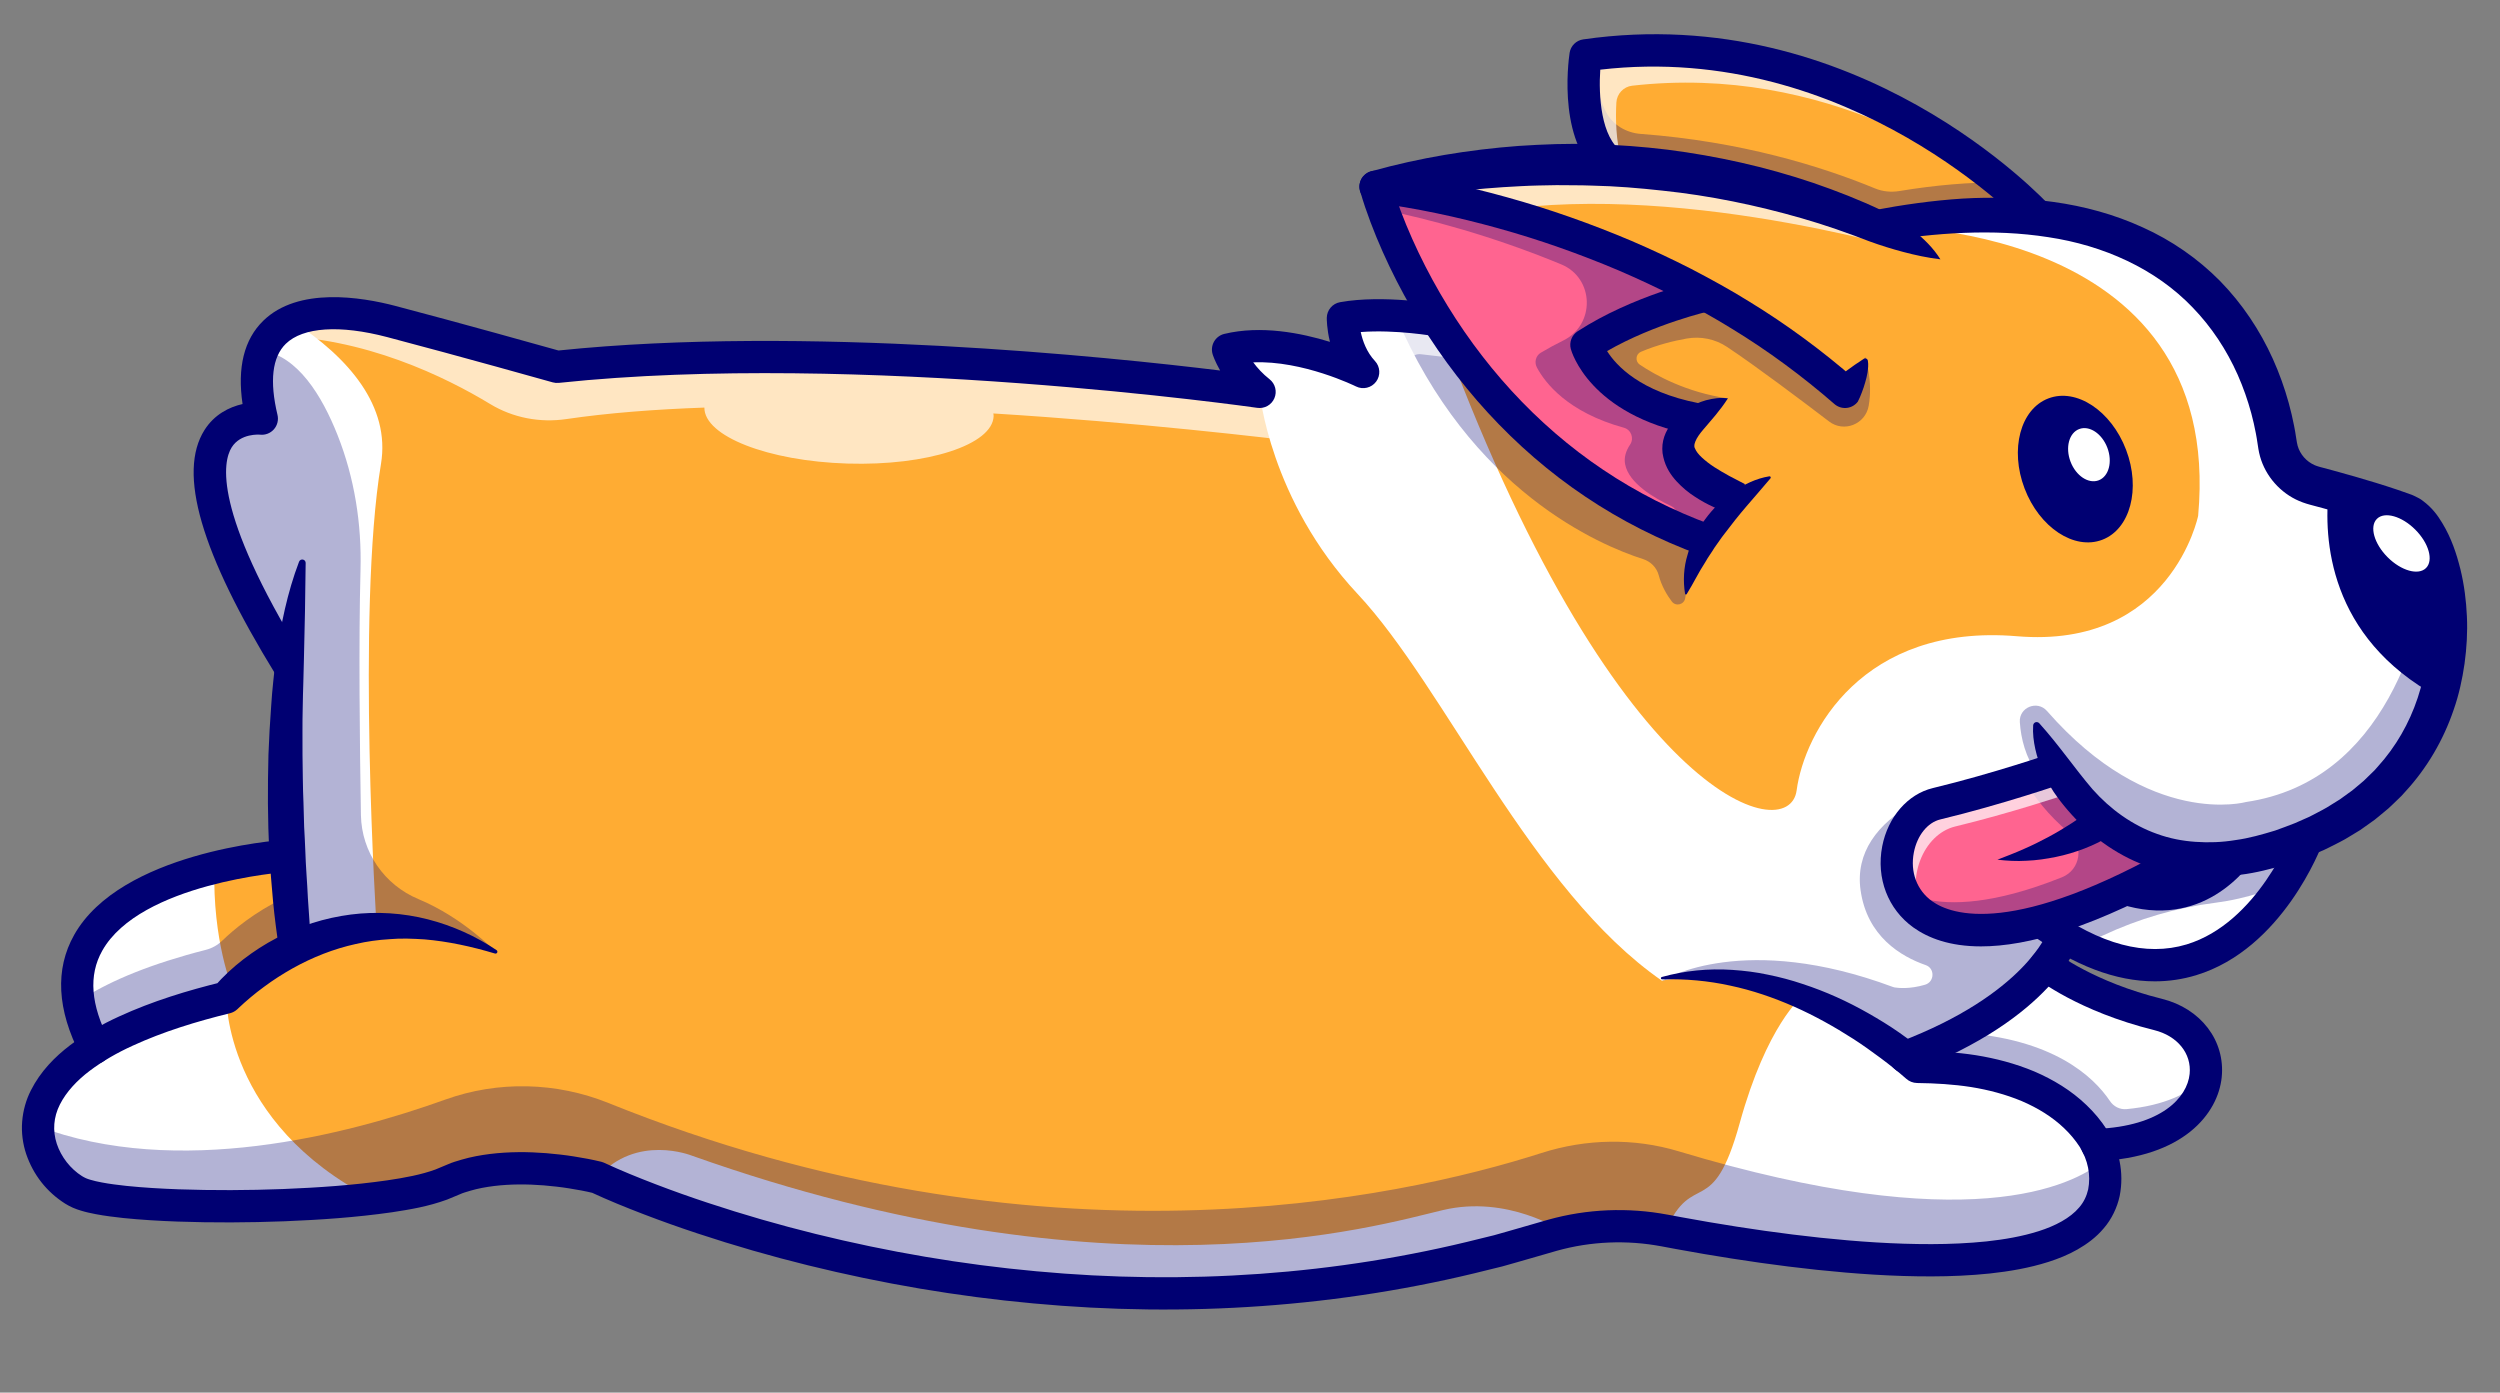
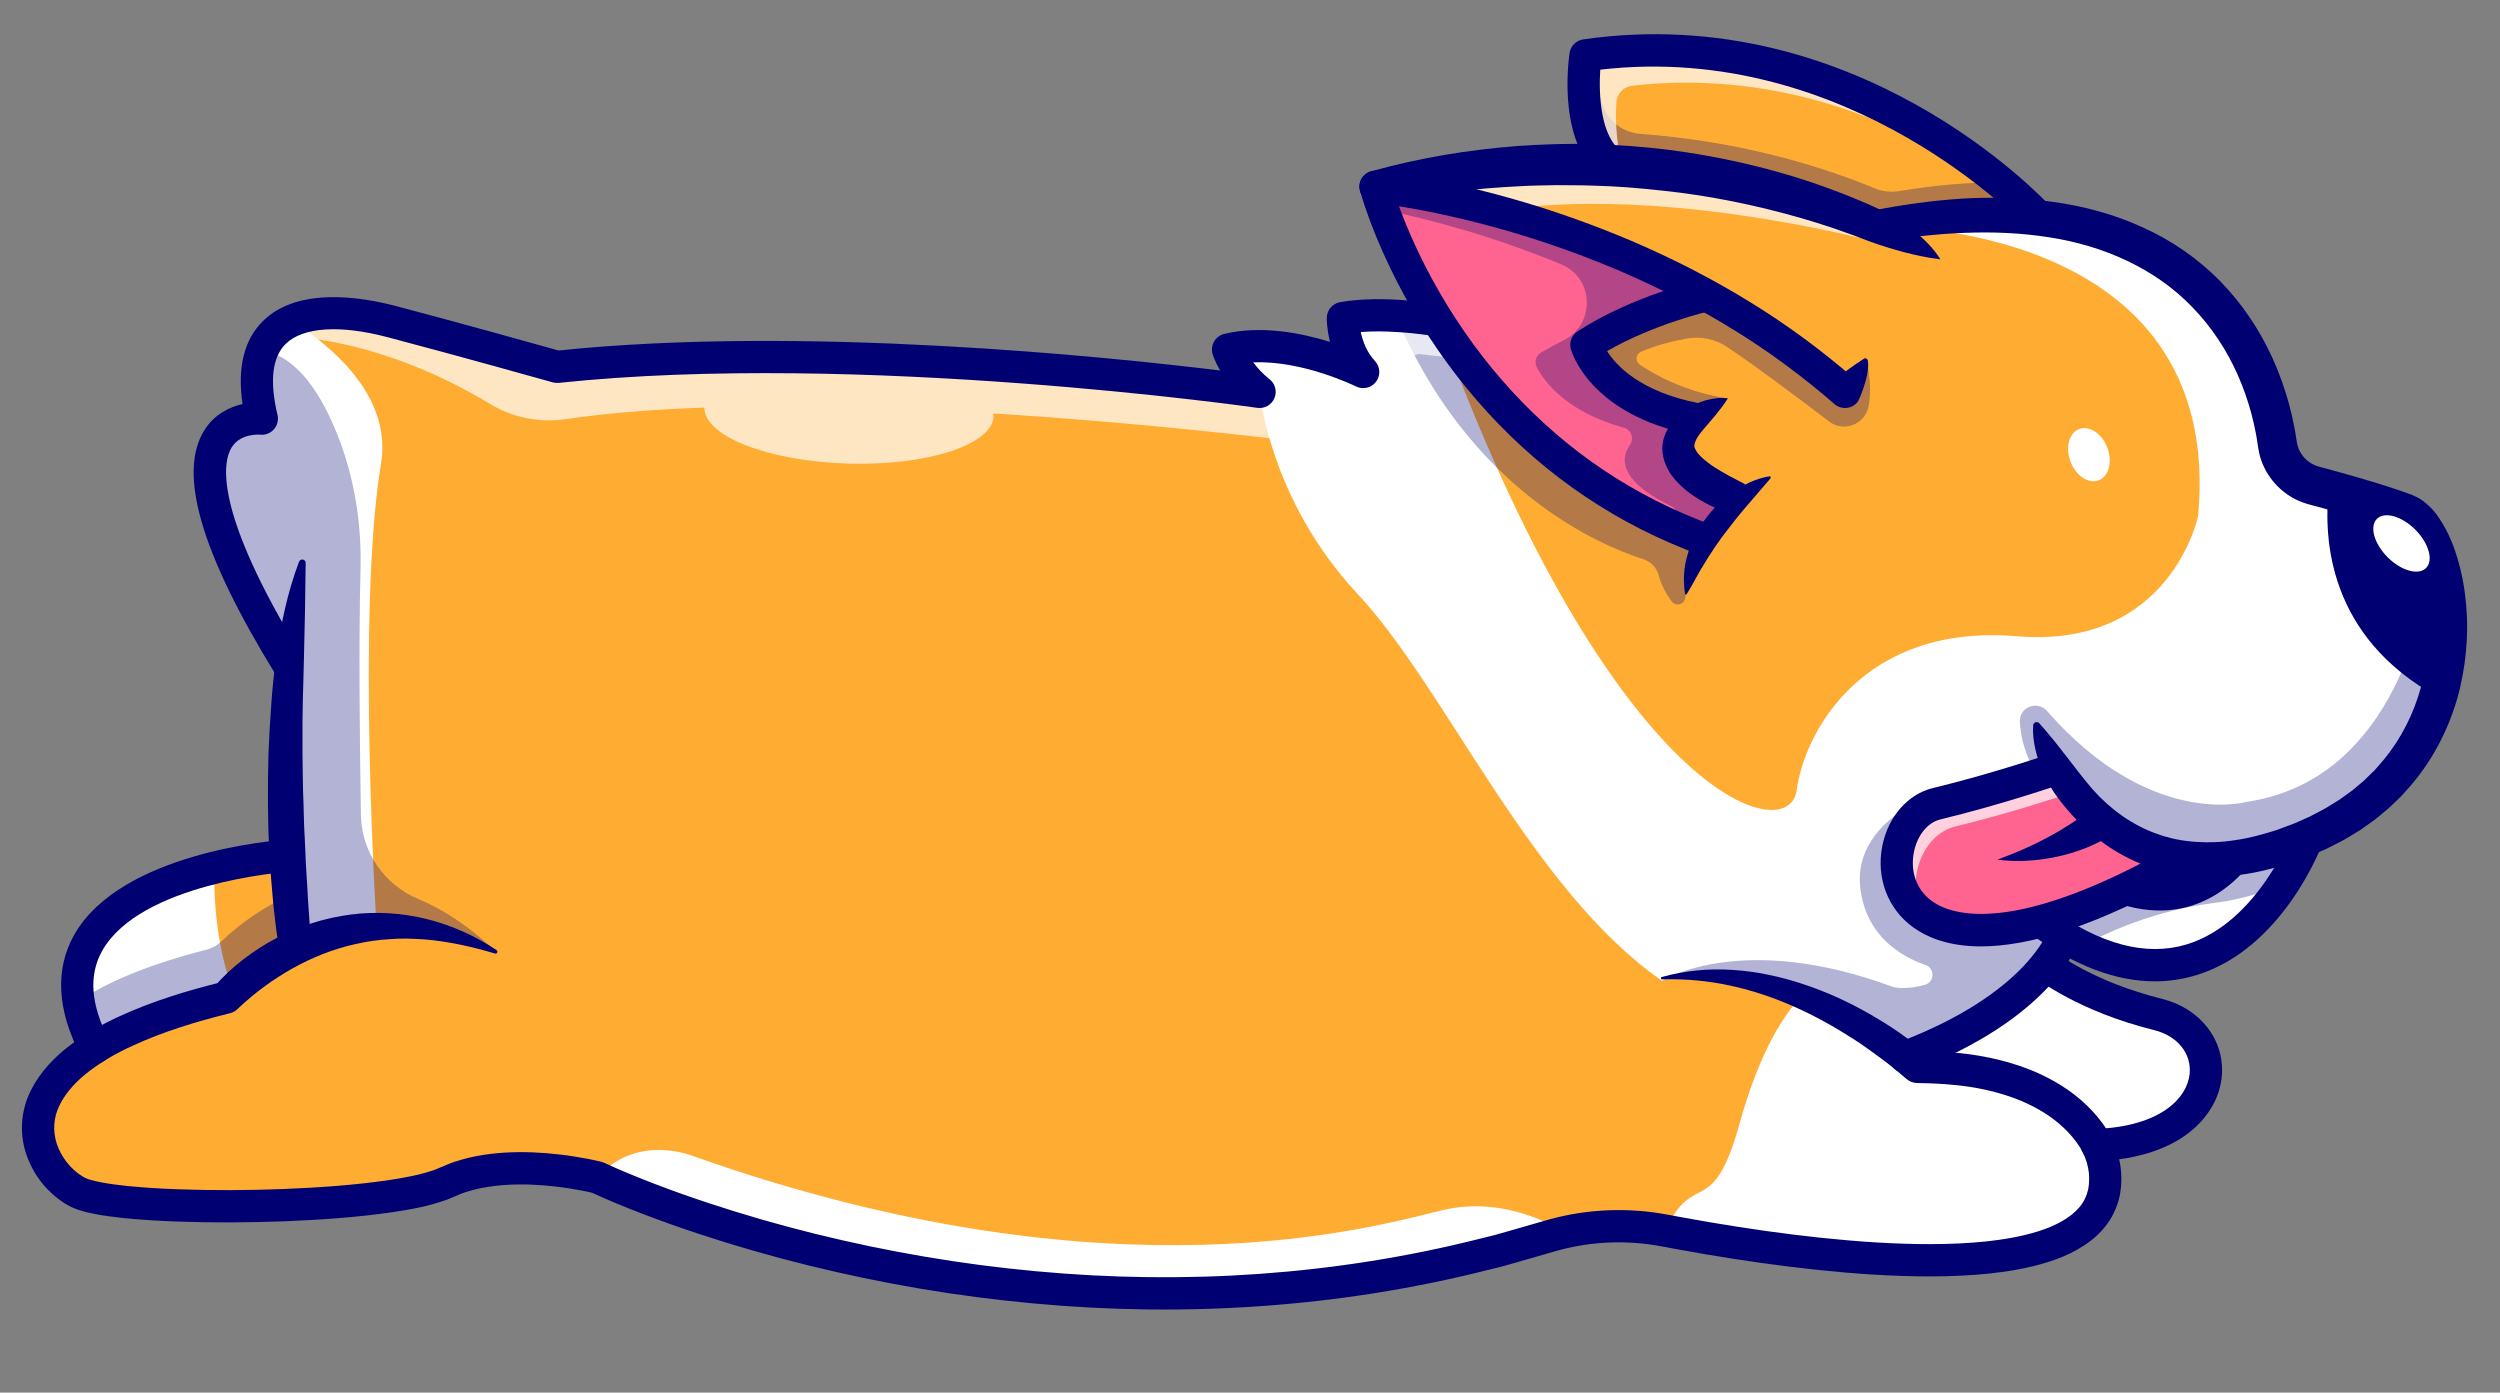
<svg xmlns="http://www.w3.org/2000/svg" height="1416.3" preserveAspectRatio="xMidYMid meet" version="1.0" viewBox="-22.3 -34.8 2542.6 1416.3" width="2542.6" zoomAndPan="magnify">
  <rect x="-22.3" y="-34.8" width="2542.6" height="1416.3" fill="#808080" stroke="none" />
  <g>
    <g>
      <g>
        <g>
          <g id="change1_2">
            <path d="M16.36,1110.58c-0.9,32.13,22.13,58.61,41.39,67.7c33.77,15.9,195.32,18.28,298.52,5.98 c33.44-3.93,60.74-9.51,75.57-16.56c60.57-29.02,153.44-5,153.44-5s453.35,218.77,965.31,60.57 c39.1-12.05,80.65-14.1,120.9-6.48c137.46,26.23,452.2,72.46,447.37-55.33c-0.16-5.25-0.98-10.41-2.3-15.49 c-1.39-5.57-3.44-10.98-6.07-16.23c-1.56-3.11-3.36-6.23-5.33-9.18c-18.2-26.97-64.92-70.24-177.7-70.24 c0,0-4.18-3.85-11.97-10.08c81.8-31.23,122.95-68.28,142.95-93.44c13.93-17.54,17.62-29.34,17.62-29.34 c-7.46-4.43-15.16-9.51-23.03-15.25c-176.06,46.72-168.28-104.51-105.82-119.59c63.03-15.16,122.78-35.9,122.78-35.9h0.08 c10.57,17.46,25.49,37.13,45.74,53.93c21.56,17.87,49.02,32.38,83.52,37.13c32.38,4.51,70.98,0.49,116.72-17.38 c2.87-1.15,5.66-2.21,8.36-3.36c0.08-0.08,0.08-0.08,0.08-0.08c195.73-83.36,148.93-311.63,99.59-329.83 c-28.44-10.49-65.74-20.9-92.7-28.03c-19.84-5.25-34.75-21.8-37.54-42.21c-8.85-65.9-54.18-207.95-242.21-230 c-46.15-5.49-100.98-3.69-165.9,8.28c-56.88-24.75-148.77-55.08-266.88-61.47c-71.64-3.85-152.95,1.07-242.04,21.47 c0,0,165.08,15.82,336.47,110.33c0,0-68.19,15.25-122.13,50.41c0,0,15.08,56.47,110.74,75.41 c-10.66,9.26-19.26,20.74-16.8,33.03c5.74,29.02,61.8,48.69,61.8,48.69c-11.31,10.08-23.93,23.77-34.43,41.23l-0.16-0.08 C1574.53,463.7,1489.69,370.02,1439.77,291c-2.46-0.41-55.57-9.59-96.31-2.29c0,0-0.41,32.46,20.66,54.84 c0,0-75.57-37.7-137.46-22.79c0,0,7.46,23.69,32.05,43.03c0,0-403.52-58.44-714.41-25.49c0,0-93.52-26.31-168.6-46.15 c-54.59-14.34-113.28-14.1-131.23,29.59c-6.72,16.48-7.7,39.02-0.49,69.26c0,0-135.82-14.92,28.03,251.63 c-3.85,49.83-5.98,115.57-1.89,192.95c1.56,29.59,4.02,60.9,7.62,93.69c-44.67,21.31-69.83,50.49-69.83,50.49h-0.08 c-60.98,14.75-104.1,32.46-133.77,51.06C31.93,1057.3,16.93,1085.66,16.36,1110.58z" fill="#ffac33" />
          </g>
          <g id="change1_3">
            <path d="M74.06,1030.82c29.67-18.61,72.79-36.31,133.85-51.06c0,0,2.38-2.71,6.89-7.21h0.08 c10.33-10,31.88-28.52,62.87-43.28c-3.61-32.79-6.07-64.1-7.62-93.69l-3.03,0.16c0,0-32.13,2.29-71.31,11.97 C118.65,866.81,14.15,914.68,74.06,1030.82z" fill="#ffac33" />
          </g>
        </g>
        <g>
          <g id="change2_2">
            <path d="M1376.86,155.15c0,0,15.98,61.47,62.95,135.9c50,79.01,134.75,172.7,272.45,223.11l0.25,0.16 c10.49-17.38,23.11-31.15,34.43-41.31c0,0-56.15-19.67-61.8-48.69c-2.46-12.21,6.15-23.77,16.8-33.03 c-95.74-18.85-110.82-75.41-110.82-75.41c53.2-34.51,120.08-49.92,122.13-50.33C1541.94,171.05,1376.86,155.15,1376.86,155.15z" fill="#ff6490" />
          </g>
          <g id="change2_1">
            <path d="M2053.08,902.18c39.18-10.41,87.46-30.66,146.31-64.34c-34.51-4.75-62.05-19.26-83.52-37.13 c-20.25-16.8-35.25-36.56-45.82-53.93c0,0-59.75,20.66-122.78,35.9C1884.81,797.76,1877.02,948.98,2053.08,902.18z" fill="#ff6490" />
          </g>
        </g>
        <g>
          <g id="change1_1">
            <path d="M1618.91,133.67c118.11,6.39,210,36.72,266.88,61.47c64.92-11.89,119.75-13.69,165.9-8.28 c0,0-187.87-204.67-461.47-165.41C1590.22,21.46,1577.68,106.54,1618.91,133.67z" fill="#ffac33" />
          </g>
        </g>
        <g>
          <g id="change3_3">
            <path d="M2053.08,902.18c7.87,5.74,15.57,10.82,23.03,15.25c170.73,102.38,246.55-95.41,248.36-100.41 c-2.71,1.23-5.49,2.29-8.36,3.44c-14.92,5.82-29.02,10.16-42.38,13.2c-27.79,6.39-52.54,7.21-74.34,4.18 c-29.59,16.88-56.47,30.41-80.82,41.06C2094.39,889.4,2072.59,897.02,2053.08,902.18z" fill="#fff" />
          </g>
          <g id="change3_11">
            <path d="M1915.54,1040.21c7.79,6.23,11.97,10.08,11.97,10.08c112.7,0,159.51,43.28,177.7,70.33 c1.97,2.95,3.77,5.98,5.33,9.1c132.95-5.57,136.39-114.34,61.97-132.78c-74.42-18.44-114.1-50.08-114.1-50.08 C2038.41,972.02,1997.26,1009.07,1915.54,1040.21z" fill="#fff" />
          </g>
          <g id="change3_12">
            <path d="M1226.7,320.72c0,0,7.46,23.69,32.05,43.03c0,0,10.08,109.75,99.67,205.49 c89.59,95.74,176.47,301.22,309.58,393.44c0,0,0.08,0,0.16-0.08c4.75-1.07,115-26.15,247.37,77.62 c81.72-31.15,122.87-68.2,142.87-93.36c14.02-17.62,17.7-29.43,17.7-29.43c-7.46-4.43-15.16-9.51-23.03-15.25 c-176.06,46.8-168.28-104.42-105.82-119.51c63.03-15.25,122.78-35.9,122.78-35.9c10.57,17.38,25.57,37.13,45.82,53.93 c17.54,14.59,39.18,26.97,65.41,33.61c5.82,1.48,11.89,2.62,18.11,3.52c32.38,4.51,70.98,0.49,116.72-17.38 c2.87-1.15,5.66-2.21,8.36-3.44l0.08-0.08c76.47-32.62,115.9-87.29,132.62-142.95c26.15-86.8-2.95-175.82-33.03-186.88 c-23.52-8.61-53.2-17.29-77.95-24.02c-5.16-1.39-10.08-2.7-14.75-3.93c-19.92-5.25-34.84-21.88-37.54-42.21 c-8.93-65.98-54.18-207.95-242.21-230.08c-46.15-5.41-100.98-3.61-165.9,8.28c0,0,355.24-8.36,327.54,294.67 c0,0-27.62,135.65-184.42,122.46c-156.72-13.11-216.06,97.54-223.93,156.8c-7.87,59.26-187.62,9.59-365.16-478.02 c0,0-54.59-9.84-96.31-2.38c0,0-0.49,32.46,20.57,54.92C1364.08,343.59,1288.59,305.8,1226.7,320.72z" fill="#fff" />
          </g>
          <g id="change3_6">
            <path d="M1671.53,1216.85c137.37,26.23,452.21,72.46,447.29-55.33c-0.41-11.07-3.36-21.88-8.28-31.8 c-1.56-3.11-3.36-6.15-5.33-9.1c-18.2-27.05-65-70.33-177.7-70.33c0,0-4.18-3.85-11.97-10.08c0,0-51.56-41.72-105.24-61.39 c0,0-35.66,28.69-63.28,128.77C1719.32,1207.75,1700.14,1153.49,1671.53,1216.85z" fill="#fff" />
          </g>
          <g id="change3_7">
            <path d="M585.32,1162.75c0,0,453.27,218.77,965.23,60.57c5.9-1.89,11.97-3.44,18.03-4.84 c-2.87-1.97-57.79-38.03-123.19-22.62c-67.21,15.82-335.08,97.05-764.08-55.33C681.3,1140.54,624.99,1117.75,585.32,1162.75z" fill="#fff" />
          </g>
          <g id="change3_14">
            <path d="M277.75,929.27L277.75,929.27c0,0,30.28-18,82.96-21.69c0,0-20.55-320.31,4.45-470.47 c9.75-58.61-32.62-108.36-90.65-145.73c-28.61,12.7-44.18,42.46-30.57,99.59c0,0-137.87-17.95,25.9,248.52l1.07,0.08 c-3.11,32.54-4.75,73.85-2.79,124.75C269.26,795.46,273.48,890.75,277.75,929.27z" fill="#fff" />
          </g>
          <g id="change3_1">
-             <path d="M57.75,1178.28c33.77,15.9,195.32,18.28,298.52,5.98c-150.49-76.97-148.36-204.5-148.36-204.5h-0.08 c-60.98,14.75-104.1,32.46-133.77,51.06C-22.33,1091.32,23.49,1162.13,57.75,1178.28z" fill="#fff" />
-           </g>
+             </g>
          <g id="change3_10">
            <path d="M74.06,1030.82c29.67-18.61,72.79-36.31,133.85-51.06c0,0,2.38-2.71,6.89-7.21 c-0.98-2.46-21.07-50.49-19.02-124.83C118.65,866.81,14.15,914.68,74.06,1030.82z" fill="#fff" />
          </g>
        </g>
        <g>
          <g id="change4_28" opacity=".3">
            <path d="M2050.38,753.25c12.29-3.93,19.67-6.48,19.67-6.48c10.57,17.38,25.57,37.13,45.82,53.93 c21.47,17.87,49.02,32.38,83.52,37.13c32.38,4.51,70.98,0.49,116.72-17.38c2.87-1.15,5.66-2.21,8.36-3.44l0.08-0.08 c76.47-32.62,115.9-87.29,132.62-142.95c16.97-56.39,10.66-113.69-4.1-150c-10.41,81.88-48.93,235.82-190.98,256.88 c0,0-97.69,27.39-202.52-92.56c-9.86-11.28-28.59-3.71-27.62,11.24C2033.02,716.06,2037.65,735.41,2050.38,753.25z" fill="#000072" />
          </g>
          <g id="change4_5" opacity=".3">
            <path d="M1668.17,962.59c4.75-1.07,115-26.15,247.37,77.62c81.72-31.15,122.87-68.2,142.87-93.36 c14.02-17.62,17.7-29.43,17.7-29.43c-7.46-4.43-15.16-9.51-23.03-15.25c-176.06,46.8-168.28-104.42-105.82-119.51 c63.03-15.25,122.78-35.9,122.78-35.9c-111.64,4.51-210.65,48.2-200.08,123.69c6.54,47.14,41.15,67.58,66.27,76.3 c9.5,3.3,9.04,17.05-0.6,19.93c-15.66,4.69-27.63,3.33-30.97,2.79c-0.61-0.1-1.2-0.27-1.78-0.48 C1752.54,912.93,1672.1,960.22,1668.17,962.59z" fill="#000072" />
          </g>
          <g>
            <g id="change4_18" opacity=".3">
-               <path d="M2025.86,873.9c14.92-3.96,31.19-9.39,48.86-16.45c19.18-7.66,22.76-32.69,6.84-45.86 c-0.12-0.1-0.23-0.19-0.35-0.29c-20.03-16.63-34.91-36.13-45.46-53.37c20.8-6.5,34.3-11.15,34.3-11.15 c10.57,17.38,25.57,37.13,45.82,53.93c9.77,8.13,20.87,15.5,33.24,21.64l0,0c3.6,1.78,7.31,3.45,11.13,5.01 c0.16,0.07,0.31,0.14,0.47,0.2c3.52,1.42,7.16,2.7,10.87,3.9c0.51,0.16,1,0.35,1.52,0.51c3.41,1.06,6.94,1.98,10.51,2.83 c0.82,0.19,1.59,0.44,2.42,0.62c4.33,0.97,8.77,1.78,13.35,2.42c-58.85,33.69-107.13,53.93-146.31,64.34 c-83.12,22.09-125.23,0.04-139.99-30.97C1936.28,884.03,1972.62,888.05,2025.86,873.9z" fill="#000072" />
-             </g>
+               </g>
          </g>
          <g id="change4_11" opacity=".3">
            <path d="M2299.13,865.05c-15.71,6.24-30.51,10.86-44.5,14.03c-8.06,1.86-15.87,3.24-23.42,4.2 c-39.82,5.05-78.48,16.29-114.81,33.36c-7.85,3.69-15.46,7.09-22.82,10.23c-0.08,0-0.14,0-0.22-0.01 c-5.64-2.83-11.37-5.92-17.24-9.44c-7.46-4.43-15.16-9.51-23.03-15.25c19.51-5.16,41.31-12.79,65.49-23.28 c24.34-10.66,51.23-24.18,80.82-41.06c21.8,3.03,46.56,2.21,74.34-4.18c13.36-3.03,27.46-7.38,42.38-13.2 c2.87-1.15,5.66-2.21,8.36-3.44c-0.58,1.6-8.79,22.99-25.24,47.95C2299.2,865,2299.17,865.02,2299.13,865.05z" fill="#000072" />
          </g>
          <g id="change4_21" opacity=".3">
            <path d="M1397.27,286.37c75.48,178.29,208.39,233.72,251.49,247.43c7.76,2.47,13.86,8.6,15.94,16.48 c2.9,11.01,8.32,20.09,13.31,26.67c4.04,5.33,12.47,3.26,13.59-3.33c0.48-2.84,0.75-4.39,0.75-4.39 c5.9-31.56,20.16-54.92,20.16-54.92l-0.25-0.16c-137.7-50.41-222.45-144.1-272.45-223.11 C1439.81,291.05,1421.13,287.69,1397.27,286.37z" fill="#000072" />
          </g>
          <g id="change4_10" opacity=".3">
            <path d="M1680.67,497.75c5.25-5.64,3.47-14.66-3.5-17.94c-17.06-8.03-42.89-23.13-46.63-42.32 c-1.42-7.05,0.85-13.88,5.07-20.18c4.25-6.34,1.03-15.07-6.33-17.09c-57.34-15.77-80.2-45.74-88.5-61.28 c-2.83-5.3-1.17-11.93,3.98-15.02c7.53-4.51,15.24-8.65,22.93-12.45c32.74-16.16,31.54-63.47-2.2-77.42 c-71.61-29.61-136.41-46.37-181.09-55.54c-5.28-14.73-7.53-23.37-7.53-23.37s165.08,15.9,336.39,110.41 c-2.05,0.41-68.93,15.82-122.13,50.33c0,0,15.08,56.56,110.82,75.41c-10.66,9.26-19.26,20.82-16.8,33.03 c5.66,29.02,61.8,48.69,61.8,48.69c-11.31,10.16-23.93,23.93-34.43,41.31l-0.25-0.16c-11.73-4.29-22.93-9-33.9-13.89 C1679.13,499.42,1679.9,498.58,1680.67,497.75z" fill="#000072" />
          </g>
          <g id="change4_26" opacity=".3">
            <path d="M1590.22,21.46c2.95-0.42,5.84-0.66,8.77-1.03c0.29,18.19,2.86,40.74,11.99,58.47 c6.82,13.24,20.54,21.38,35.39,22.49c102.36,7.65,183.8,32.96,238.25,55.42c7.85,3.24,16.43,4.07,24.81,2.68 c37.71-6.24,71.85-8.94,102.83-8.82c25.54,21.12,39.43,36.2,39.43,36.2c-46.15-5.41-100.98-3.61-165.9,8.28 c-56.88-24.75-148.77-55.08-266.88-61.47C1577.68,106.54,1590.22,21.46,1590.22,21.46z" fill="#000072" />
          </g>
          <g id="change4_9" opacity=".3">
-             <path d="M1970.68,1015.39c94.79,5.85,136.06,44.54,152.85,69.5c0.02,0.03,0.04,0.06,0.06,0.09 c3.74,5.62,10.14,8.86,16.86,8.24c38.15-3.53,64.38-16.12,80.24-32.26c-4.43,32.7-38.41,65.76-110.15,68.76 c-1.56-3.11-3.36-6.15-5.33-9.1c-18.2-27.05-65-70.33-177.7-70.33c0,0-4.18-3.85-11.97-10.08 C1936.49,1032.23,1954.73,1023.85,1970.68,1015.39z" fill="#000072" />
-           </g>
+             </g>
          <g id="change4_8" opacity=".3">
            <path d="M1591.12,315.88c0,0,15.08,56.56,110.82,75.41l33.11-20.9c-42.61-6.14-74.24-23.97-89.61-34.31 c-4.92-3.31-4.27-10.78,1.18-13.1c16.81-7.14,33.55-11.18,46.35-13.45c14.32-2.54,29.02,0.39,41.13,8.44 c29.14,19.35,75.81,54.49,103.87,75.9c15.09,11.52,36.91,2.82,40.25-15.87c4.54-25.39-3.42-49.58-3.42-49.58l-22.38,35.33 c-54.02-56.23-139.18-98.2-139.18-98.2C1711.2,265.96,1644.32,281.37,1591.12,315.88z" fill="#000072" />
          </g>
          <g>
            <g id="change4_29" opacity=".3">
              <path d="M63.37,979.76c28-17.56,67.97-34.31,123.7-48.54c6.39-1.63,12.24-4.93,16.9-9.6 c0.04-0.04,0.09-0.09,0.13-0.13h0.08c10.33-10,31.88-28.52,62.87-43.28c-1.58-14.34-2.9-28.34-4.06-42.1 c2.6-0.25,4.09-0.36,4.09-0.36l3.03-0.16c1.56,29.59,4.02,60.9,7.62,93.69c-30.98,14.75-52.54,33.28-62.87,43.28h-0.08 c-4.51,4.51-6.89,7.21-6.89,7.21c-61.06,14.75-104.18,32.46-133.85,51.06c-13-25.21-18.24-47.19-17.72-66.37 C58.4,969.43,60.66,974.5,63.37,979.76z" fill="#000072" />
            </g>
            <g id="change4_30" opacity=".3">
-               <path d="M16.36,1110.58c-0.9,32.13,22.13,58.61,41.39,67.7c33.77,15.9,195.32,18.28,298.52,5.98 c33.44-3.93,60.74-9.51,75.57-16.56c60.57-29.02,153.44-5,153.44-5s453.35,218.77,965.31,60.57 c39.1-12.05,80.65-14.1,120.9-6.48c137.46,26.23,452.2,72.46,447.37-55.33c-0.16-5.25-0.98-10.41-2.3-15.49 c-31.19,25.48-137.57,78.79-431.73-9.88c-45.53-13.72-94.14-12.73-139.42,1.77c-145.19,46.49-509.47,126.31-948.88-50.85 c-53.06-21.39-112.25-22.8-166.09-3.45C330.78,1119.39,157.72,1164.18,16.36,1110.58z" fill="#000072" />
-             </g>
+               </g>
            <g id="change4_16" opacity=".3">
              <path d="M272.01,642.64c-3.85,49.83-5.98,115.57-1.89,192.95c1.56,29.59,4.02,60.9,7.62,93.69 c0,0,87.87-51.39,204.01,3.93c0,0-32.65-34.49-78.39-53.54c-34.79-14.49-57.94-47.85-58.58-85.53 c-1.2-70.18-2.38-175.97-0.42-249.38c1.25-46.73-6.1-93.43-23.29-136.9c-16.07-40.63-40.74-80.55-76.61-86.11 c-6.72,16.48-7.7,39.02-0.49,69.26C243.98,391,108.16,376.08,272.01,642.64z" fill="#000072" />
            </g>
          </g>
        </g>
        <g>
          <g id="change3_8" opacity=".7">
            <path d="M1947.26,782.68c63.03-15.25,122.78-35.9,122.78-35.9c4.66,7.65,10.23,15.76,16.67,23.88 c-11.66,3.95-64.69,21.61-120.35,35.07c-33,7.97-50.71,53.94-34.13,88.63C1888.67,861.87,1906.04,792.63,1947.26,782.68z" fill="#fff" />
          </g>
          <g id="change3_2" opacity=".7">
            <path d="M1590.22,21.46c273.6-39.26,461.47,165.41,461.47,165.41c-0.94-0.11-1.93-0.17-2.88-0.27 c-65.17-54.81-215.13-156.44-411.16-134.23c-8.77,0.99-15.55,8.28-16.04,17.09c-0.86,15.14-0.78,39.1,5.6,60.34 c-3.29,2.47-3.3,2.48-6.59,4.94C1577.34,108.86,1590.22,21.46,1590.22,21.46z" fill="#fff" />
          </g>
          <g id="change3_5" opacity=".7">
            <path d="M1376.95,155.15c2.38,0.25,50.9,5.25,121.55,24.34c199.18-30.16,446.14,47.38,452.53,49.34 c-53.69-28.77-102.87-48.93-145.9-63.03c-114.51-37.46-186.23-32.13-186.23-32.13 C1547.27,129.82,1466.04,134.74,1376.95,155.15z" fill="#fff" />
          </g>
          <g id="change3_4" opacity=".7">
            <path d="M274.51,291.37c26.72-11.8,64.92-8.77,101.23,0.82c75.08,19.75,168.6,46.06,168.6,46.06 c310.9-32.87,714.41,25.49,714.41,25.49c-24.59-19.34-32.05-43.03-32.05-43.03c61.88-14.92,137.37,22.87,137.37,22.87 c-21.07-22.46-20.57-54.92-20.57-54.92c17.29-3.11,36.88-3.2,53.77-2.29c23.85,1.31,42.54,4.67,42.54,4.67 c8.2,12.87,17.21,26.15,27.38,39.59l-44.33-5.16c-8.91-1.04-15.84,7.51-13.07,16.04c2.45,7.54,5.66,16.41,9.42,24.54 c4,8.65-2.97,18.33-12.44,17.26c-18.77-2.11-44.72-4.73-66.36-5.78c-10.23-0.5-16.49,11.07-10.43,19.5l0.38,0.54 c6.23,8.68-0.84,20.63-11.44,19.3c-55.64-6.99-185.1-22.09-330.95-31.17c0.09,0.89,0.32,1.76,0.29,2.66 c-0.9,29.17-67.49,50.8-148.73,48.3c-80.87-2.49-145.72-27.93-145.44-56.94c-50.3,1.79-97.97,5.45-140.37,11.69 c-26.91,3.96-54.29-1.23-77.55-15.33c-44.61-27.05-128.11-68.43-222.67-69.37C259.18,300.06,266.31,295.06,274.51,291.37z" fill="#fff" />
          </g>
        </g>
      </g>
      <g>
        <g id="change4_4">
          <path d="M2051.82,700.89c20.73,23.13,36.01,45.93,53.96,66.9c18.21,20.56,40.66,36.68,65.78,45.55 c12.51,4.55,25.7,7.16,39.11,8.05c13.39,0.97,27.03,0.46,40.61-1.79c13.6-1.81,27.06-5.66,40.42-9.72 c6.57-2.49,13.28-4.71,19.75-7.38l9.59-4.22c3.21-1.38,6.42-2.76,9.44-4.47c6.12-3.28,12.41-6.27,18.14-10.11l8.79-5.46 l8.34-6.03l4.18-3c1.35-1.05,2.62-2.19,3.94-3.28l7.84-6.59c2.5-2.31,4.87-4.75,7.32-7.12l3.65-3.56 c1.16-1.24,2.25-2.55,3.38-3.81c18.27-20.11,31.99-44.07,40.56-69.95c8.61-25.86,12.1-53.6,10.83-81 c-0.69-13.69-2.63-27.3-5.79-40.38c-3.18-12.96-7.69-25.83-13.88-35.83c-2.9-5.08-6.63-9.29-9.06-10.96 c-0.7-0.76-0.96-0.46-1.25-0.78c-0.07-0.06-0.14-0.13-0.21-0.21l-1.24-0.45l-2.52-0.91l-10.2-3.53 c-13.71-4.6-27.72-8.85-41.84-12.9l-21.25-5.92l-10.67-2.86l-2.67-0.71l-3.5-1.03c-2.49-0.7-4.87-1.71-7.27-2.66 c-19.04-8.13-34.13-25.06-39.8-45.17c-1.43-4.86-2.21-10.88-2.61-13.53c-0.45-3.41-1.09-6.82-1.71-10.22 c-1.27-6.81-2.85-13.58-4.63-20.3c-3.63-13.41-8.25-26.56-13.85-39.21c-11.25-25.3-26.6-48.55-45.63-68.24 c-37.94-39.74-90.99-63.27-146.98-71.67c-56.18-8.8-114.72-4.49-172.2,4.77l-0.28,0.05c-8.89,1.43-17.25-4.61-18.69-13.5 c-1.41-8.74,4.43-16.97,13.07-18.61c29.88-5.64,60.13-9.99,90.79-11.95c30.66-1.8,61.73-0.89,92.66,3.42 c30.91,4.27,61.71,12.57,90.71,25.86c29.07,13.06,56.05,31.65,78.66,54.58c22.53,23.04,40.59,50.19,53.7,79.25 c6.54,14.55,11.91,29.56,16.14,44.88c2.08,7.67,3.93,15.4,5.44,23.23c1.56,7.36,2.66,17.41,3.6,20.21 c2.43,8.63,9.01,16.13,17.41,19.72c1.08,0.38,2.1,0.89,3.22,1.17c0.64,0.18,0.87,0.3,1.85,0.56l2.73,0.72l10.91,2.93l21.79,6.1 c14.52,4.18,29.02,8.59,43.54,13.48l10.91,3.8l2.73,0.99l1.38,0.5l2.29,1.05c2.97,1.44,6.29,3.02,8.37,4.8 c9.65,7.09,15.25,14.95,19.91,22.63c9.38,15.48,14.53,31.2,18.5,47.08c3.86,15.87,5.88,31.92,6.6,47.98 c0.73,16.06-0.2,32.15-2.4,48.07c-2.28,15.9-5.73,31.72-11.1,46.98c-10.37,30.59-27.1,59.3-49.1,83.13 c-1.36,1.5-2.68,3.04-4.08,4.5l-4.36,4.22c-2.92,2.79-5.79,5.66-8.78,8.37l-9.31,7.73c-1.56,1.27-3.09,2.6-4.68,3.82l-4.91,3.5 l-9.83,6.97l-10.26,6.23c-6.76,4.33-13.96,7.69-21.04,11.32c-3.51,1.89-7.16,3.41-10.81,4.93l-10.93,4.61 c-7.34,2.9-14.82,5.28-22.22,7.92c-15.18,4.41-30.54,8.52-46.53,10.45c-15.86,2.35-32.21,2.8-48.48,1.36 c-16.27-1.34-32.56-4.81-47.98-10.66c-31.02-11.45-58.04-31.77-78.89-56.07c-5.29-6.04-10.14-12.41-14.63-18.99 c-4.25-6.74-8.23-13.63-11.28-20.96c-3.17-7.26-5.65-14.83-7.37-22.6c-1.68-7.8-2.74-15.68-2.16-24.1 c0.13-1.95,1.83-3.42,3.78-3.28c0.95,0.07,1.79,0.5,2.38,1.16L2051.82,700.89z" fill="#000072" />
        </g>
        <g id="change4_7">
          <path d="M1951.19,228.96c-13.52-1.67-25.75-4.31-37.71-7.49c-11.94-3.15-23.51-6.78-34.82-10.93 c-22.48-8.65-45.21-16.68-68.37-23.3c-46.28-13.32-93.6-23.11-141.48-28.12c-23.91-2.64-47.92-4.66-71.99-5.15 c-12.03-0.5-24.07-0.26-36.12-0.47c-12.04,0.24-24.1,0.35-36.13,1.03c-48.18,2.3-96.21,8.26-144.07,16.64l12.2-20.11v0 c2.49,8.96,5.97,19.07,9.53,28.52c3.61,9.59,7.55,19.11,11.74,28.51c8.38,18.82,17.81,37.21,28.16,55.06 c20.69,35.7,45.09,69.25,72.92,99.58c27.83,30.32,59.08,57.46,93.22,80.32c34.1,22.92,71.02,41.55,109.64,55.73l-11.27,30.79 c-41-15.05-80.33-34.89-116.64-59.3c-36.35-24.34-69.58-53.23-99.1-85.38c-29.52-32.17-55.29-67.63-77.13-105.3 c-10.92-18.84-20.87-38.24-29.74-58.16c-4.44-9.96-8.61-20.05-12.47-30.3c-3.88-10.4-7.39-20.33-10.57-31.81l0-0.02 c-2.5-8.37,2.27-17.18,10.64-19.68l0.19-0.06l1.37-0.38c48.48-13.51,98.53-21.77,148.95-25.55c25.22-1.64,50.55-2.72,75.87-1.76 c25.31,0.59,50.6,2.52,75.75,5.58c50.25,6.43,99.94,17.48,147.92,33.7c23.94,8.23,47.58,17.41,70.45,28.35 c11.31,5.76,22.19,12.47,32.25,20.55C1934.4,208.14,1943.89,217.34,1951.19,228.96z" fill="#000072" />
        </g>
        <g id="change4_19">
          <path d="M1378.41,138.87c11.84,1.28,22.66,2.95,33.84,4.82c11.07,1.9,22.09,3.94,33.04,6.26 c21.93,4.54,43.65,9.9,65.19,15.91c43.09,11.96,85.34,26.89,126.55,44.34c20.55,8.87,40.86,18.33,60.81,28.53 c19.85,10.39,39.55,21.13,58.6,33c38.31,23.38,74.58,50.2,108.54,79.73l-23.84,2.34v0c2.25-1.97,4.79-4.07,7.34-6.01 c2.51-2.01,5.11-3.96,7.74-5.89c2.62-1.93,5.23-3.88,7.96-5.72l8.03-5.36l1.01-0.68c1.24-0.83,2.91-0.49,3.74,0.75 c0.22,0.32,0.36,0.69,0.42,1.05c0.75,4.53,0.18,8.23-0.3,11.95c-0.57,3.67-1.51,7.07-2.47,10.48c-0.97,3.39-2.07,6.68-3.32,9.88 c-1.21,3.26-2.49,6.33-4.12,9.47l0,0c-5.48,7.19-15.75,8.57-22.93,3.09l-0.78-0.63l-0.13-0.11 c-32.46-28.22-67.2-53.94-104.04-76.41c-18.31-11.41-37.29-21.74-56.42-31.77c-19.24-9.84-38.84-18.97-58.7-27.54 c-39.84-16.87-80.75-31.34-122.49-42.92c-20.86-5.81-41.89-11-63.06-15.39c-10.58-2.24-21.2-4.21-31.81-6.03 c-10.52-1.78-21.47-3.42-31.51-4.51l-0.4-0.04c-9-0.98-15.51-9.06-14.53-18.06S1369.42,137.89,1378.41,138.87z" fill="#000072" />
        </g>
        <g id="change4_12">
          <path d="M2039.62,197.97c-1.8-1.95-179.7-191.52-434.39-161.91c-1.72,25.73,0.33,69.2,22.69,83.96l-18.07,27.36 c-48.49-32.01-37.26-118.54-35.82-128.3c1.05-7.18,6.7-12.8,13.89-13.83c278.91-40.08,467.93,161.92,475.84,170.54 L2039.62,197.97z" fill="#000072" />
        </g>
        <g id="change4_31">
          <path d="M1992.4,927.72c-31.66,0-53.6-8.43-68.72-19.25c-25.85-18.51-37.99-50.15-31.68-82.59 c5.8-29.8,25.98-53.02,51.39-59.16c61.54-14.86,120.69-35.27,121.28-35.47l10.73,30.98c-2.47,0.86-61.25,21.14-124.32,36.36 c-12.99,3.13-23.54,16.3-26.9,33.55c-3.89,19.98,3.06,38.55,18.59,49.66c19.63,14.06,83.16,36.54,248.45-58.19l16.3,28.45 C2108.01,909.1,2039.47,927.72,1992.4,927.72z" fill="#000072" />
        </g>
        <g id="change4_13">
          <path d="M2125.79,813.71c-2.74,1.97-4.76,3.2-7.14,4.53c-2.29,1.34-4.58,2.53-6.87,3.75 c-4.64,2.27-9.32,4.38-14.1,6.19c-9.53,3.65-19.25,6.57-29.14,8.58c-9.89,1.98-19.79,3.48-29.77,3.85 c-9.91,0.64-19.89,0.07-29.62-1.07c9.22-3.56,18.18-6.98,26.84-10.87c8.69-3.76,17.07-7.96,25.21-12.32 c8.15-4.33,15.96-9.12,23.55-13.96c3.8-2.43,7.49-4.94,11.12-7.45c1.79-1.25,3.64-2.48,5.34-3.76l4.7-3.54L2125.79,813.71z" fill="#000072" />
        </g>
        <g id="change4_27">
          <path d="M1778.29,451.76c-8.45,10.12-16.61,19.26-24.43,28.45c-7.83,9.15-15.16,18.35-22.15,27.7 c-3.69,4.56-6.73,9.51-10.26,14.22c-2.97,5-6.62,9.72-9.47,14.91c-6.61,10.05-11.71,20.9-18.8,32.36l-0.03,0.05 c-0.26,0.43-0.82,0.56-1.25,0.29c-0.23-0.14-0.38-0.38-0.42-0.62c-2.15-13.15-1.41-26.96,2.57-39.81 c0.88-3.26,1.83-6.52,3.23-9.58c1.25-3.13,2.62-6.22,4.03-9.3c3.24-5.89,6.54-11.83,10.64-17.17 c7.96-10.86,17.66-20.37,28.61-27.96c11-7.48,23.13-13.47,36.62-15.67c0.68-0.11,1.33,0.35,1.44,1.04 c0.06,0.37-0.05,0.73-0.27,1L1778.29,451.76z" fill="#000072" />
        </g>
        <g id="change4_15">
          <path d="M1698.78,407.38c-104.55-20.62-122.76-84.53-123.49-87.24c-1.84-6.85,0.95-14.11,6.9-17.98 c55.84-36.32,124.62-52,127.52-52.65l7.18,31.99c-0.61,0.14-56.25,12.88-104.73,40.75c9.31,14.84,33.69,41.27,92.96,52.96 L1698.78,407.38z" fill="#000072" />
        </g>
        <g id="change4_22">
          <path d="M1735.04,370.35c-8.37,13.03-17.25,22.45-24.75,31.39c-3.76,4.32-6.93,8.77-8.4,12.57 c-0.76,1.87-1.08,3.5-0.99,4.63c0.1,1.23,0.2,1.6,0.88,2.79c0.87,2.24,3.19,5.5,6.8,8.79c3.55,3.26,7.77,6.62,12.61,9.74 c4.82,3.08,9.93,6.1,15.24,9c5.22,2.82,11.03,5.77,15.92,8.29l-10.85,30.94c-7.6-2.05-13.98-4.46-20.71-7.48 c-6.63-2.97-13.11-6.51-19.42-10.7c-6.36-4.04-12.54-9.12-18.3-15.32c-5.67-6.11-11.32-14.16-13.71-24.87 c-1.37-5.14-1.36-11.62-0.14-16.92c1.24-5.44,3.52-10.05,6.03-13.95c5.15-7.76,11.22-13.16,17.43-17.59 c6.29-4.36,13.01-7.43,20.07-9.4C1719.83,370.37,1727.19,369.34,1735.04,370.35z" fill="#000072" />
        </g>
        <g id="change4_23">
          <path d="M2169.27,963.26c-39.75,0-81.89-15.99-125.82-47.81l19.23-26.55c50.92,36.88,97.63,49.28,138.84,36.82 c72.38-21.88,107.29-113.53,107.64-114.45l30.74,11.39c-1.62,4.38-40.71,107.66-128.71,134.39 C2197.55,961.19,2183.56,963.26,2169.27,963.26z" fill="#000072" />
        </g>
        <g id="change4_14">
          <path d="M258.01,651.19c-76.15-123.92-99.8-205.27-72.31-248.67c10.02-15.82,25.15-23.36,38.69-26.4 c-5.49-37.23,1.56-65.68,21.06-84.71c35.4-34.58,99.42-24.27,134.42-15.07c66.82,17.58,149.15,40.64,165.85,45.33 c249.97-25.94,561.09,6.65,672.91,20.35c-5.28-9.18-7.42-15.8-7.59-16.36c-1.37-4.33-0.87-9.04,1.36-12.99 c2.24-3.95,6.02-6.8,10.43-7.87c37.26-8.99,78.06-1.02,107.48,8.1c-3.3-13.4-3.23-23.63-3.22-24.45 c0.11-7.85,5.77-14.53,13.51-15.92c44.08-7.89,99.79,1.93,102.14,2.35l-5.79,32.27c-0.45-0.08-39.91-7-75.33-4.25 c1.92,8.91,5.96,20.42,14.43,29.42c5.44,5.79,5.96,14.65,1.22,21.02s-13.37,8.44-20.48,4.88c-0.6-0.3-54.14-26.66-104.49-24.49 c4.02,5.48,9.44,11.54,16.56,17.14c5.84,4.59,7.87,12.52,4.94,19.35c-2.92,6.82-10.03,10.84-17.42,9.77 c-4.01-0.58-405.13-57.72-710.34-25.39c-2.07,0.22-4.17,0.04-6.17-0.52c-0.94-0.26-94.26-26.54-168.34-46.03 c-48.17-12.68-85.77-10.19-103.17,6.81c-13.81,13.49-16.66,37.83-8.44,72.33c1.24,5.19-0.13,10.65-3.66,14.65 c-3.53,3.99-8.79,6.03-14.08,5.44c-0.65-0.05-19.83-1.63-28.91,12.99c-8.86,14.28-19.52,63.71,72.68,213.75L258.01,651.19z" fill="#000072" />
        </g>
        <g id="change4_25">
          <path d="M261.45,931.08c-2.21-16.41-4.55-32.84-6.06-49.34c-1.43-16.51-3-33.02-3.66-49.59 c-1.98-33.11-1.8-66.32-1.01-99.46c0.65-16.58,1.51-33.14,2.79-49.68c0.55-8.27,1.18-16.54,2.1-24.79 c0.78-8.26,1.76-16.49,2.95-24.71c4.72-32.86,11.32-65.54,23.29-97.05c0.68-1.79,2.68-2.69,4.47-2.01 c1.39,0.53,2.25,1.86,2.24,3.26l0,0.16c-0.28,32.93-0.96,65.52-1.77,97.98l-0.62,24.34c-0.19,8.11-0.55,16.2-0.59,24.32 c-0.44,16.21-0.15,32.43-0.22,48.64c0.28,16.21,0.26,32.42,0.99,48.61l0.68,24.3c0.4,8.09,0.9,16.18,1.18,24.28 c0.47,16.2,1.93,32.35,2.65,48.56c1.04,16.18,2.34,32.35,3.18,48.58l0.03,0.58c0.47,9.04-6.49,16.75-15.53,17.21 C269.97,945.71,262.59,939.42,261.45,931.08z" fill="#000072" />
        </g>
        <g id="change4_17">
          <path d="M1667.78,958.86c23.01-6.42,47.5-8.89,71.81-7.24c12.15,0.82,24.32,2.31,36.25,4.89 c11.98,2.4,23.82,5.57,35.4,9.48c23.24,7.6,45.61,17.75,66.81,29.85c10.6,6.06,21.05,12.4,31.08,19.42 c5.01,3.52,9.96,7.12,14.84,10.89c4.97,3.81,9.51,7.5,14.59,12.08l0.02,0.02l-11.11-4.34c19.93,0.22,39.96,1.39,59.97,4.5 c19.99,3.23,39.93,8.44,59.14,16.46c19.1,8.18,37.56,19.23,53.14,34.2c7.84,7.48,14.79,15.72,20.91,25.25 c6.06,9.76,10.52,20.59,12.81,32.03c2.3,11.47,2.41,23.27,0.06,35.24c-2.57,11.92-8.21,23.59-16.09,32.71 c-7.76,9.32-17.21,16.18-26.78,21.66c-9.62,5.49-19.56,9.41-29.49,12.62c-19.9,6.33-39.86,9.65-59.68,11.82 c-19.82,2.06-39.55,2.9-59.17,2.95c-39.24,0.09-78.11-2.64-116.7-6.7c-38.6-4.1-76.93-9.63-115.07-16.12l-28.57-5.07 l-14.21-2.66c-4.42-0.82-8.85-1.51-13.31-2.12c-17.81-2.3-35.88-2.6-53.72-0.83c-8.92,0.88-17.79,2.28-26.54,4.18 c-4.38,0.94-8.72,2.05-13.04,3.24l-13.52,3.91l-28.03,8.06c-4.68,1.32-9.33,2.74-14.03,3.97l-14.16,3.48 c-150.85,38.23-308.21,48.54-462.72,34.13c-77.31-7.06-154-20.18-229.33-38.78c-37.67-9.31-74.99-20.05-111.86-32.27 c-18.44-6.08-36.76-12.6-54.94-19.56c-18.28-7.03-36.02-14.17-54.39-22.72l3.02,1.11c-7.68-1.87-16.5-3.53-24.88-4.82 c-8.5-1.38-17.05-2.26-25.58-3.02c-17.07-1.35-34.14-1.34-50.58,0.66c-8.2,1.03-16.28,2.49-23.91,4.75 c-3.8,1.16-7.69,2.17-11.17,3.81l-12.63,5.25c-19.55,7.13-37.69,10.08-56.07,12.9c-36.6,5.25-72.91,7.68-109.28,9.16 c-36.35,1.39-72.69,1.56-109.15,0.28c-18.24-0.68-36.5-1.72-54.96-3.61c-9.27-1.05-18.49-2.1-28.07-3.96 c-4.82-0.95-9.59-1.91-14.84-3.54c-2.44-0.61-5.46-1.85-8.28-2.99c-2.73-1.24-5.36-2.62-7.78-4.12 c-19.06-12.1-32.49-29.5-39.66-50.49c-3.48-10.46-4.98-21.83-4.08-33.03c0.89-11.18,4-22.16,8.92-31.76 c9.78-19.35,24.51-34.21,40.06-46.01c15.68-11.79,32.4-21.22,49.5-29.03c34.22-15.71,69.67-26.44,105.28-35.2l0.04-0.01 l-8.54,5.21c2.68-3.22,4.73-5.49,7.14-8.04c2.35-2.45,4.76-4.79,7.2-7.08c4.88-4.58,10-8.86,15.25-12.94 c10.55-8.1,21.73-15.39,33.55-21.54c23.5-12.54,49.41-20.71,75.81-24.11c26.42-3.38,53.27-1.54,78.47,4.9 c25.21,6.49,48.87,17.17,69.81,31.33c0.88,0.6,1.11,1.79,0.52,2.67c-0.48,0.71-1.37,1-2.16,0.76 c-23.93-7.18-47.84-12.36-71.61-14.38c-11.9-0.72-23.7-1.3-35.4-0.22c-11.68,0.67-23.23,2.27-34.5,4.9 c-22.6,4.96-44.18,13.56-64.32,24.8c-10.05,5.66-19.81,11.89-29.06,18.79c-4.71,3.35-9.17,7.01-13.6,10.64 c-2.22,1.82-4.37,3.7-6.46,5.59c-2.06,1.77-4.36,3.95-5.82,5.35l-1.08,1.04c-2.15,2.07-4.77,3.46-7.46,4.17l-0.03,0.01 c-34.21,8.4-67.95,18.72-99.17,33.07c-15.62,7.11-30.38,15.56-43.47,25.4c-13.05,9.82-24.02,21.56-30.5,34.4 c-6.51,12.84-7.51,26.76-3.13,39.99c2.18,6.6,5.66,12.98,10.09,18.68c4.44,5.67,9.93,10.65,15.53,14.14 c1.39,0.87,2.77,1.57,4.12,2.19c1.37,0.48,2.49,1.07,4.42,1.54c3.34,1.06,7.4,1.91,11.4,2.68c8.08,1.59,16.76,2.59,25.36,3.56 c17.35,1.77,35.03,2.8,52.74,3.45c35.45,1.25,71.14,1.08,106.69-0.28c35.52-1.44,71.12-3.85,105.77-8.84 c17.13-2.52,34.7-5.75,48.98-11.03l12.29-5.12c4.71-2.14,9.53-3.45,14.34-4.9c9.62-2.83,19.31-4.57,28.95-5.78 c19.29-2.34,38.38-2.28,57.17-0.8c9.38,0.83,18.74,1.81,28.01,3.31c9.38,1.47,18.28,3.1,28.08,5.48 c0.89,0.22,1.74,0.51,2.54,0.88l0.48,0.23c16.44,7.65,34.32,14.9,51.87,21.63c17.67,6.77,35.53,13.13,53.55,19.06 c36.01,11.93,72.53,22.45,109.4,31.56c73.74,18.2,148.84,31.06,224.46,37.96c151.16,14.1,304.7,3.98,451.68-33.26l13.8-3.39 c4.58-1.2,9.11-2.59,13.67-3.87l27.31-7.85l14.14-4.09c4.93-1.36,9.9-2.62,14.9-3.7c10-2.18,20.13-3.77,30.31-4.78 c20.36-2.02,40.93-1.68,61.18,0.94c5.06,0.69,10.1,1.48,15.12,2.41l14.1,2.63l28.13,4.99c37.55,6.39,75.25,11.82,113.01,15.83 c37.74,3.97,75.59,6.61,113.15,6.52c18.76-0.05,37.44-0.86,55.81-2.76c18.31-1.99,36.4-5.1,53.12-10.43 c16.6-5.27,32.03-13.19,41.22-24.17c4.68-5.42,7.55-11.59,9.11-18.4c1.31-6.86,1.39-14.63-0.12-21.96 c-1.46-7.4-4.43-14.61-8.48-21.14c-4.27-6.62-9.72-13.2-15.78-18.94c-12.12-11.67-27.11-20.77-43.23-27.68 c-16.24-6.78-33.68-11.4-51.57-14.29c-17.95-2.79-36.31-3.87-54.77-4.09c-4.27-0.05-8.17-1.7-11.12-4.34l-0.01-0.01 c-7.84-6.86-16.97-14.36-26-21.01c-9.13-6.76-18.37-13.44-27.96-19.59c-19.17-12.31-39.14-23.45-59.98-32.7 c-20.86-9.17-42.54-16.65-65-21.39c-22.43-4.95-45.6-7.03-69.25-6.39c-0.68,0.03-1.25-0.49-1.28-1.17 C1666.86,959.52,1667.25,959.02,1667.78,958.86z" fill="#000072" />
        </g>
        <g id="change4_3">
          <path d="M1915.52,1056.62c-6.61,0-12.83-4.02-15.33-10.56c-3.22-8.46,1.03-17.93,9.49-21.15 c127.96-48.73,150.6-111.89,150.81-112.52c2.88-8.5,12.09-13.21,20.62-10.44c8.54,2.77,13.29,11.78,10.63,20.36 c-0.98,3.17-25.73,78.16-170.39,133.25C1919.44,1056.27,1917.46,1056.62,1915.52,1056.62z" fill="#000072" />
        </g>
        <g id="change4_20">
          <path d="M2110.5,1146.12c-8.74,0-16-6.9-16.37-15.71c-0.38-9.05,6.65-16.68,15.69-17.06 c66.1-2.75,92.4-31.84,94.83-55.91c2.1-20.79-12.41-38.71-36.09-44.58c-77.03-19.09-118.61-51.83-120.35-53.22 c-7.07-5.65-8.22-15.97-2.57-23.04c5.65-7.06,15.94-8.22,23.01-2.6c0.57,0.45,38.45,29.85,107.79,47.03 c39.56,9.8,64.58,42.58,60.83,79.7c-3.75,37.11-39.01,81.74-126.08,85.37C2110.95,1146.11,2110.72,1146.12,2110.5,1146.12z" fill="#000072" />
        </g>
        <g>
          <g id="change4_24">
-             <ellipse cx="2088.36" cy="442.36" fill="#000072" rx="55.24" ry="76.93" transform="rotate(-20.852 2088.178 442.282)" />
-           </g>
+             </g>
          <g id="change3_13">
            <ellipse cx="2102.21" cy="427.7" fill="#fff" rx="20.02" ry="27.89" transform="rotate(-20.852 2102.025 427.618)" />
          </g>
        </g>
        <g>
          <g id="change4_6">
            <path d="M2457.17,673.99c26.15-86.8-2.95-175.82-33.03-186.88c-23.52-8.61-53.2-17.29-77.95-24.02 C2340.7,512.76,2345.62,613.09,2457.17,673.99z" fill="#000072" />
          </g>
          <g id="change4_2">
            <path d="M2118.57,878.9c86.8,36.88,136.88-18.2,155.16-45.25c-27.79,6.39-52.54,7.21-74.34,4.18 C2169.8,854.72,2142.92,868.25,2118.57,878.9z" fill="#000072" />
          </g>
        </g>
        <g id="change3_9">
          <ellipse cx="2420.11" cy="517.89" fill="#fff" rx="19.87" ry="35.34" transform="rotate(-45.001 2420.12 517.923)" />
        </g>
        <g id="change4_1">
          <path d="M74.1,1047.21c-5.94,0-11.67-3.24-14.58-8.88c-23.86-46.24-26.02-87.38-6.41-122.27 c47.25-84.06,206.06-96.16,212.79-96.64c9.03-0.63,16.86,6.17,17.5,15.19c0.64,9.03-6.16,16.87-15.19,17.51 c-1.47,0.1-147.96,11.32-186.54,80.03c-14.05,25.01-11.76,54.83,6.97,91.14c4.16,8.04,1,17.93-7.05,22.08 C79.2,1046.62,76.63,1047.21,74.1,1047.21z" fill="#000072" />
        </g>
      </g>
    </g>
  </g>
</svg>